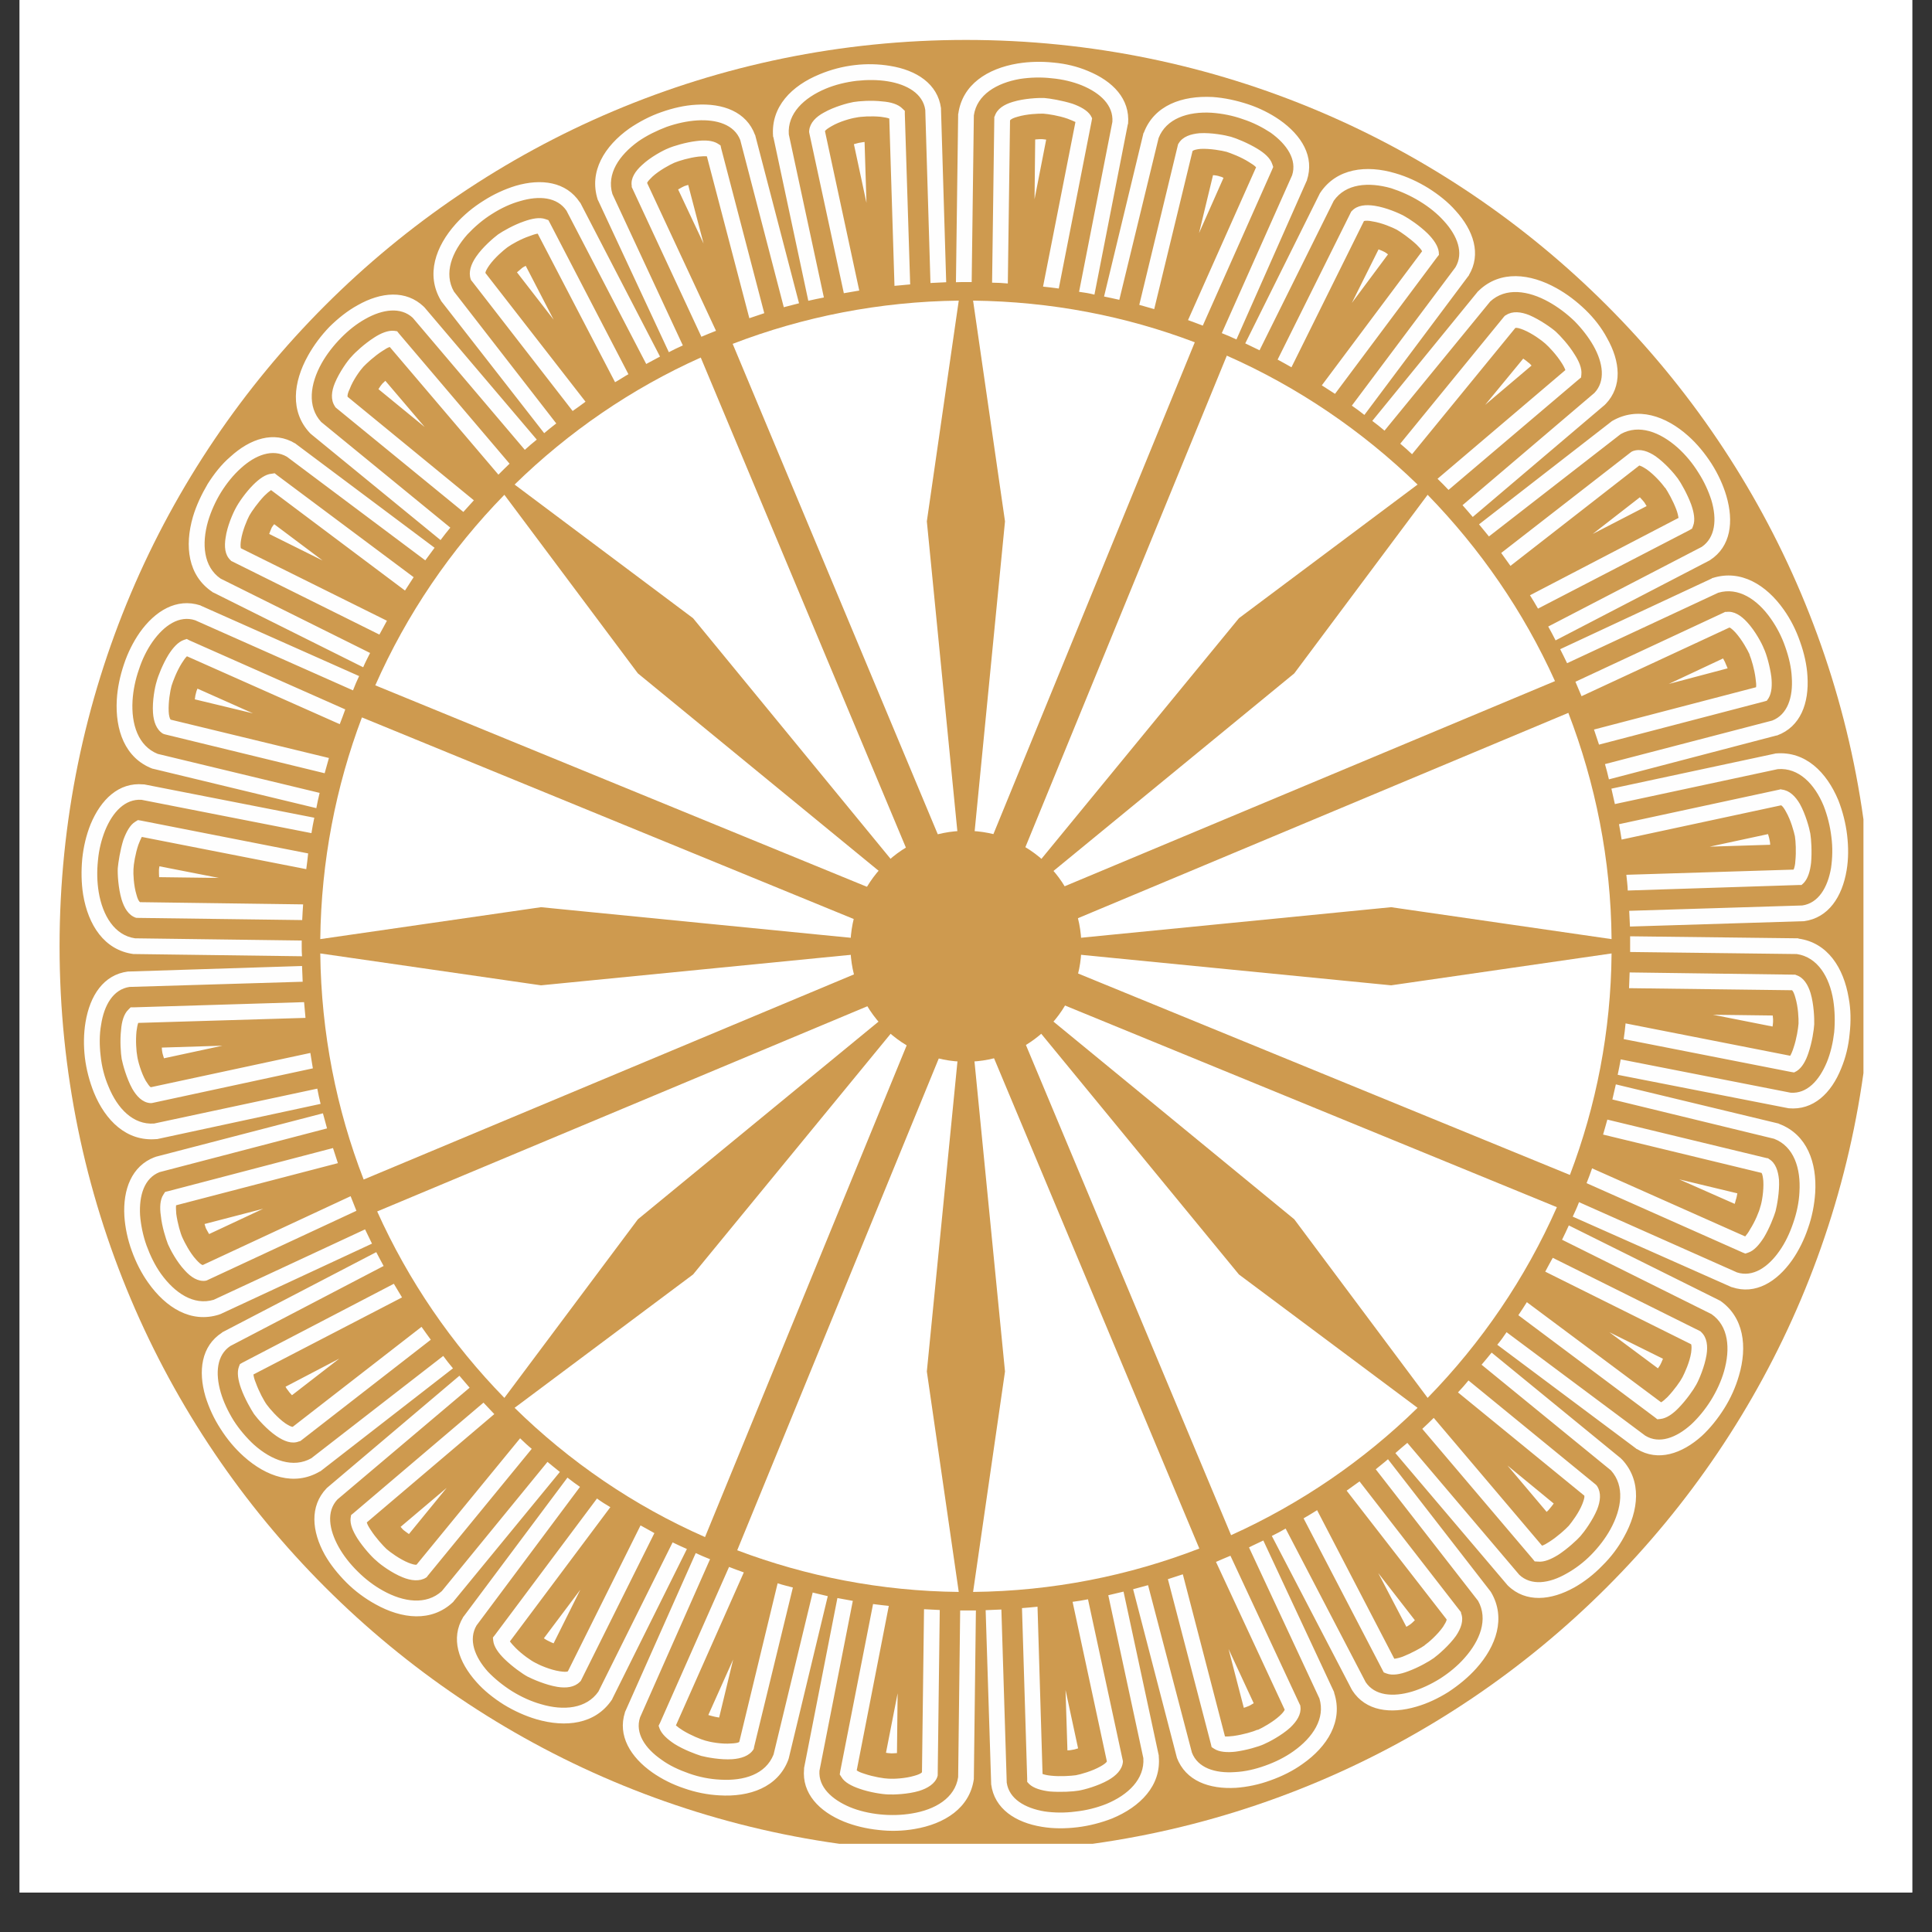
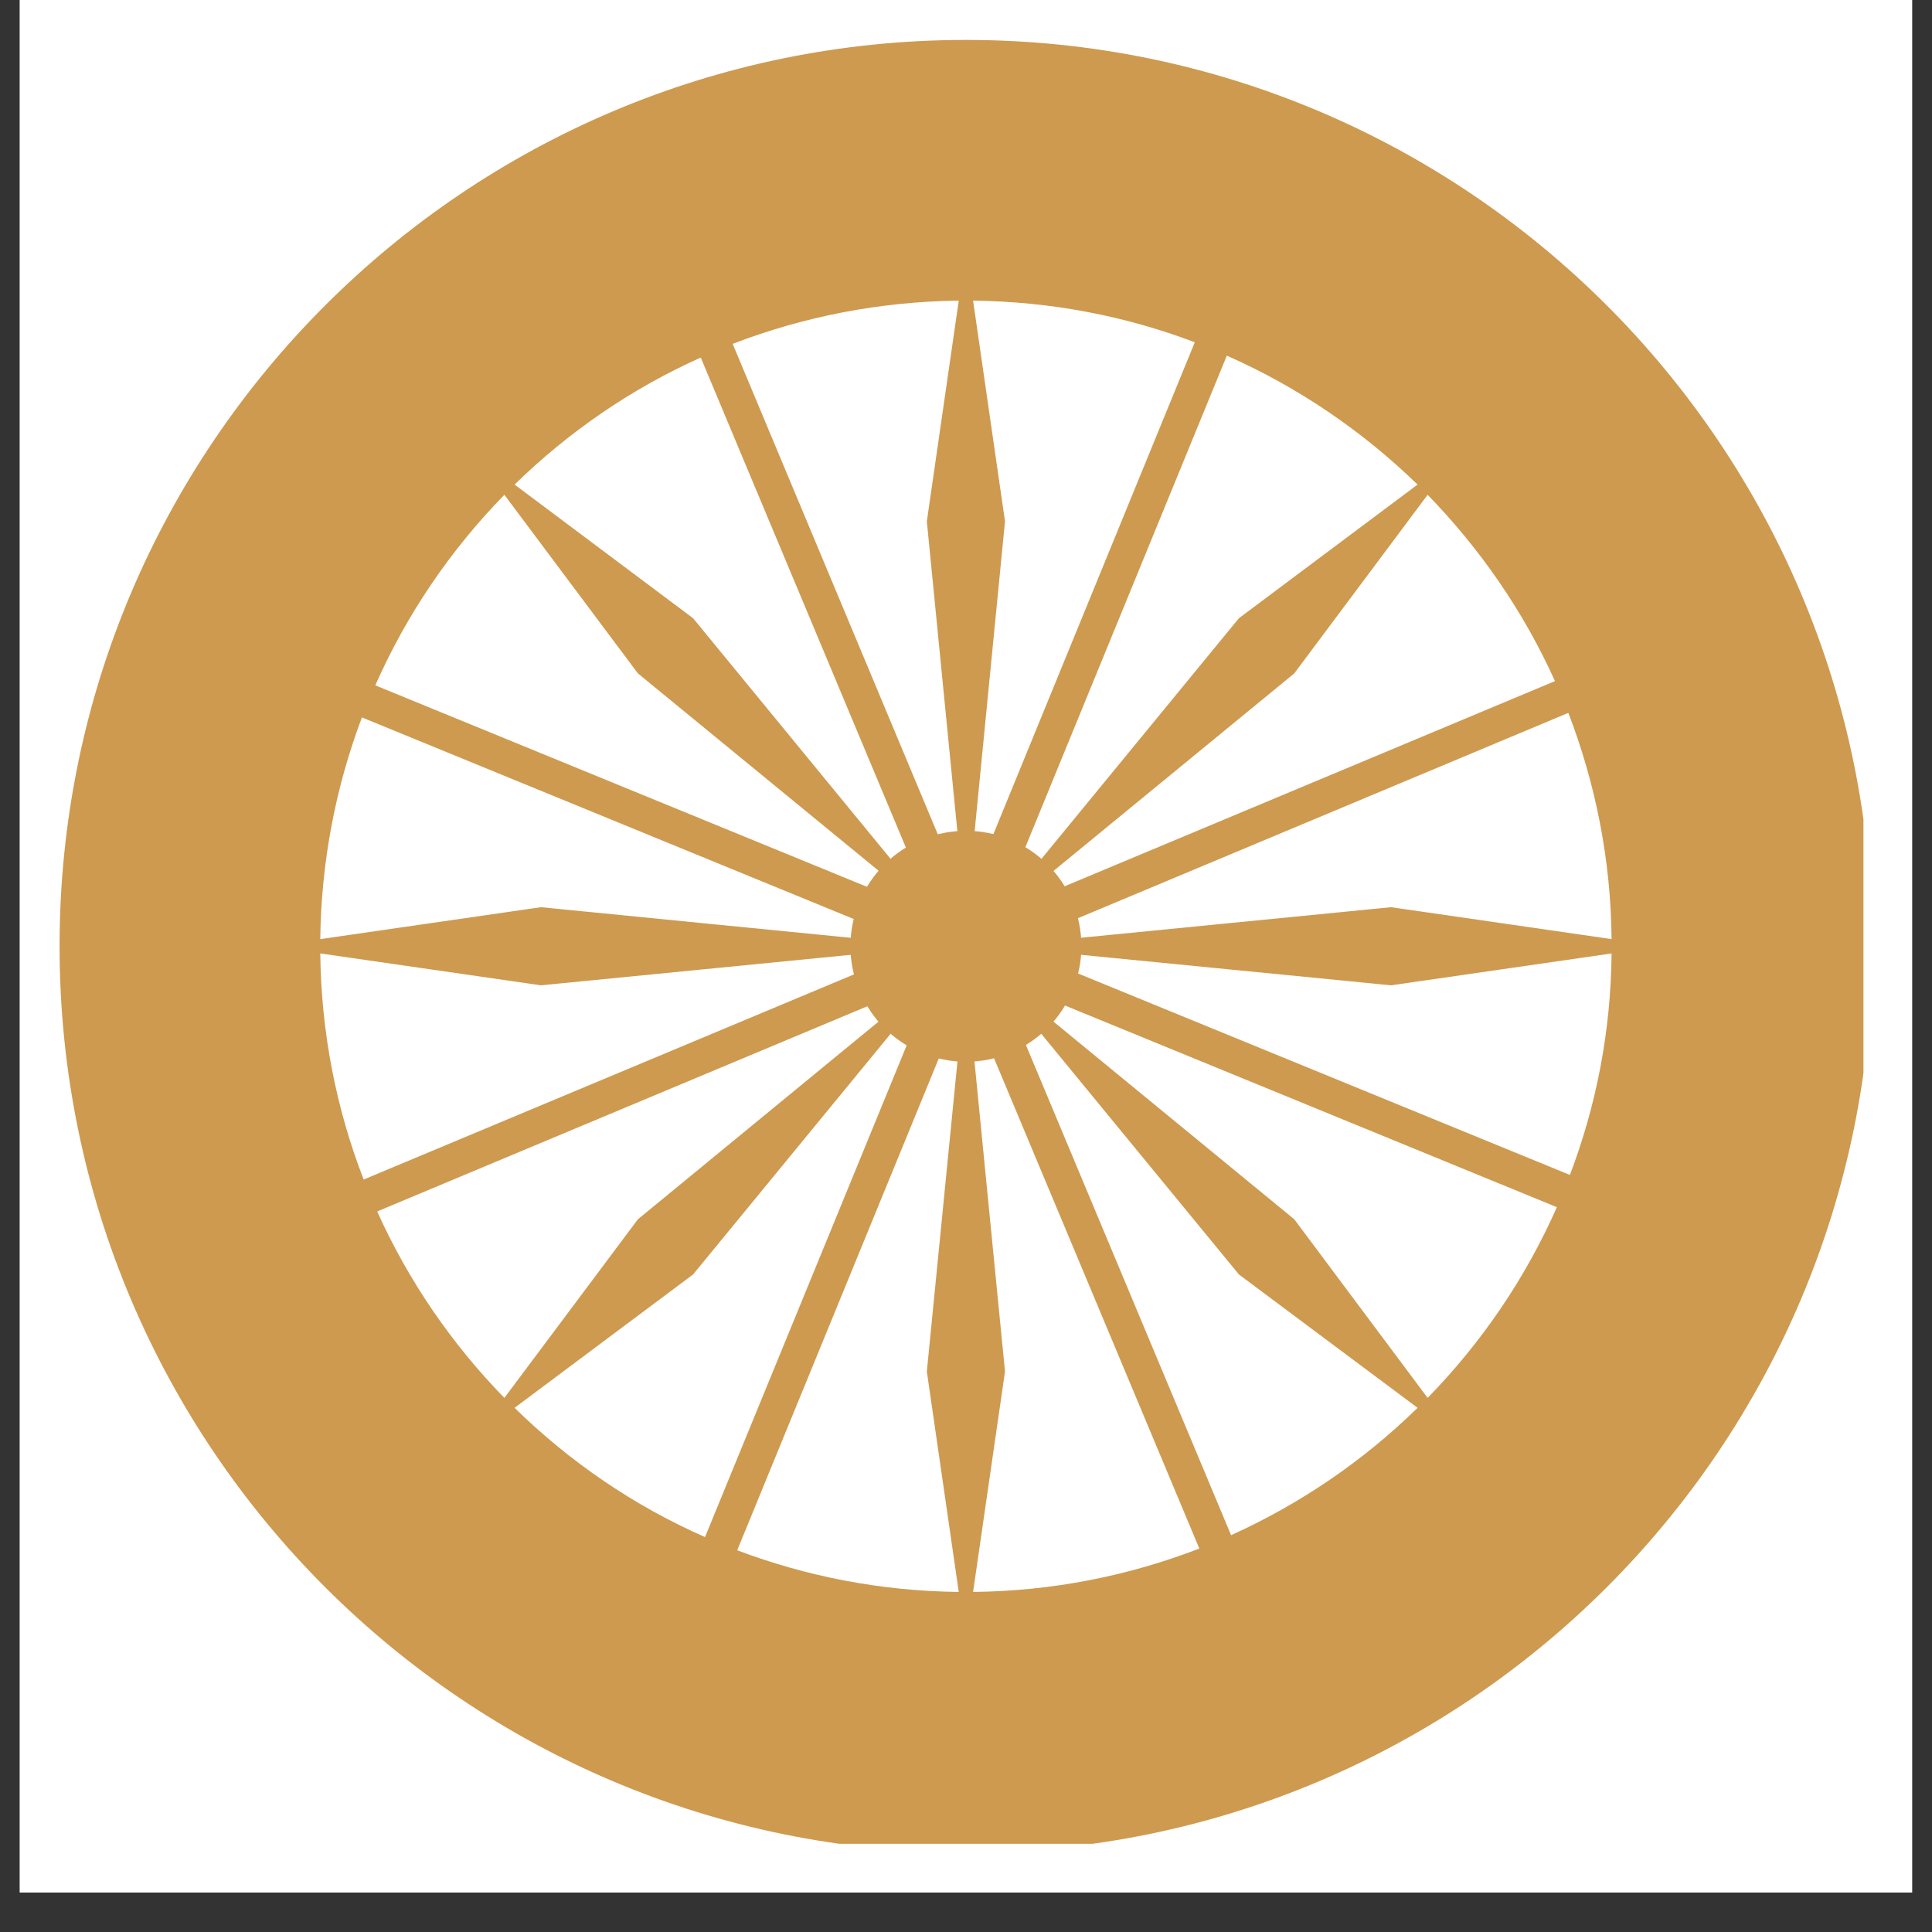
<svg xmlns="http://www.w3.org/2000/svg" width="64" zoomAndPan="magnify" viewBox="0 0 48 48" height="64" preserveAspectRatio="xMidYMid meet" version="1.0">
  <rect x="0" y="0" width="48" height="48" fill="#333333" stroke="none" />
  <defs>
    <clipPath id="a03652bec5">
      <path d="M 0.488 0 L 47.508 0 L 47.508 47.02 L 0.488 47.02 Z M 0.488 0 " clip-rule="nonzero" />
    </clipPath>
    <clipPath id="6f3d706201">
      <path d="M 1.48 0.992 L 46.297 0.992 L 46.297 45.809 L 1.48 45.809 Z M 1.48 0.992 " clip-rule="nonzero" />
    </clipPath>
    <clipPath id="8f1d6f5104">
-       <path d="M 2 1 L 46 1 L 46 45.809 L 2 45.809 Z M 2 1 " clip-rule="nonzero" />
-     </clipPath>
+       </clipPath>
  </defs>
  <g clip-path="url(#a03652bec5)">
-     <path fill="#ffffff" d="M 0.488 0 L 47.512 0 L 47.512 47.02 L 0.488 47.02 Z M 0.488 0 " fill-opacity="1" fill-rule="nonzero" />
    <path fill="#ffffff" d="M 0.488 0 L 47.512 0 L 47.512 47.02 L 0.488 47.02 Z M 0.488 0 " fill-opacity="1" fill-rule="nonzero" />
  </g>
  <g clip-path="url(#6f3d706201)">
    <path fill="#ce9a4f" d="M 46.516 23.508 C 46.516 11.078 36.438 0.992 24 0.992 C 11.566 0.992 1.48 11.078 1.48 23.508 C 1.48 35.949 11.566 46.027 24 46.027 C 36.438 46.027 46.516 35.949 46.516 23.508 Z M 18.203 8.543 C 19.949 7.871 21.848 7.492 23.82 7.469 L 23.027 12.953 L 23.945 22.273 Z M 24.969 12.953 L 24.176 7.469 C 26.117 7.492 27.969 7.852 29.684 8.504 L 24.059 22.242 Z M 17.41 8.883 L 23.141 22.574 L 17.219 15.359 L 12.785 12.039 C 14.121 10.734 15.684 9.656 17.41 8.883 Z M 12.531 12.293 L 15.848 16.73 L 23.09 22.668 L 9.324 17.027 C 10.105 15.258 11.199 13.656 12.531 12.293 Z M 8.992 17.824 L 22.734 23.457 L 13.441 22.539 L 7.957 23.332 C 7.98 21.398 8.344 19.539 8.992 17.824 Z M 7.957 23.688 L 13.441 24.48 L 22.762 23.562 L 9.035 29.305 C 8.359 27.562 7.98 25.668 7.957 23.688 Z M 9.371 30.098 L 23.062 24.367 L 15.848 30.293 L 12.531 34.73 C 11.223 33.391 10.148 31.824 9.371 30.098 Z M 12.785 34.977 L 17.219 31.664 L 23.16 24.426 L 17.516 38.188 C 15.746 37.41 14.145 36.312 12.785 34.977 Z M 18.316 38.516 L 23.945 24.781 L 23.027 34.074 L 23.82 39.551 C 21.887 39.531 20.031 39.164 18.316 38.516 Z M 24.176 39.551 L 24.969 34.074 L 24.051 24.75 L 29.797 38.473 C 28.051 39.148 26.156 39.531 24.176 39.551 Z M 24.84 22.598 L 30.48 8.836 C 32.25 9.617 33.852 10.711 35.219 12.039 L 30.781 15.359 Z M 24.938 22.652 L 32.156 16.73 L 35.469 12.293 C 36.773 13.633 37.852 15.191 38.633 16.922 Z M 25.242 23.457 L 38.965 17.711 C 39.637 19.457 40.023 21.355 40.039 23.332 L 34.562 22.539 Z M 25.27 23.566 L 34.562 24.48 L 40.039 23.688 C 40.023 25.625 39.656 27.477 39.004 29.191 Z M 24.914 24.348 L 38.68 29.992 C 37.898 31.762 36.805 33.363 35.469 34.73 L 32.156 30.293 Z M 24.855 24.449 L 30.781 31.664 L 35.219 34.977 C 33.883 36.285 32.316 37.359 30.586 38.141 Z M 24.855 24.449 " fill-opacity="1" fill-rule="evenodd" />
  </g>
  <g clip-path="url(#8f1d6f5104)">
    <path fill="#fefefe" d="M 23.809 2.824 C 23.91 2.098 24.535 1.703 25.281 1.578 C 25.566 1.531 25.875 1.523 26.176 1.555 C 26.477 1.582 26.766 1.652 27.027 1.762 C 27.648 2.016 28.078 2.457 28.027 3.074 L 28.02 3.09 L 27.191 7.32 C 27.07 7.289 26.938 7.266 26.809 7.25 L 27.637 3.027 C 27.664 2.617 27.34 2.312 26.879 2.121 C 26.656 2.031 26.398 1.969 26.133 1.945 C 25.867 1.914 25.598 1.922 25.34 1.961 C 24.762 2.062 24.27 2.352 24.195 2.867 L 24.141 7.008 C 24.094 7.008 24.047 7.008 24 7.008 C 23.918 7.008 23.832 7.008 23.75 7.012 L 23.805 2.848 L 23.805 2.832 Z M 27.43 7.367 L 28.406 3.32 L 28.41 3.305 L 28.418 3.297 C 28.676 2.613 29.375 2.371 30.125 2.41 C 30.422 2.43 30.723 2.496 31.008 2.59 C 31.293 2.684 31.562 2.82 31.793 2.98 C 32.34 3.363 32.664 3.895 32.469 4.48 L 32.469 4.488 L 32.461 4.5 L 30.719 8.434 C 30.602 8.379 30.48 8.324 30.355 8.277 L 32.102 4.355 C 32.227 3.969 31.977 3.59 31.57 3.297 C 31.367 3.164 31.133 3.043 30.879 2.961 C 30.629 2.871 30.363 2.82 30.102 2.801 C 29.516 2.766 28.973 2.945 28.785 3.43 L 27.809 7.449 C 27.684 7.422 27.559 7.391 27.43 7.367 Z M 30.938 8.531 L 32.789 4.809 L 32.793 4.801 L 32.801 4.789 C 33.207 4.18 33.949 4.09 34.668 4.305 C 34.953 4.387 35.23 4.516 35.484 4.672 C 35.738 4.832 35.977 5.02 36.164 5.234 C 36.609 5.723 36.809 6.316 36.492 6.84 L 36.492 6.848 L 36.48 6.859 L 33.898 10.309 C 33.801 10.23 33.691 10.152 33.586 10.078 L 36.16 6.641 C 36.371 6.285 36.211 5.859 35.875 5.492 C 35.711 5.309 35.508 5.145 35.277 5.004 C 35.055 4.867 34.805 4.754 34.562 4.676 C 33.996 4.516 33.434 4.562 33.137 4.988 L 31.293 8.703 C 31.172 8.645 31.055 8.586 30.938 8.531 Z M 34.094 10.457 L 36.727 7.23 L 36.738 7.227 L 36.746 7.215 C 37.277 6.711 38.016 6.793 38.672 7.16 C 38.934 7.305 39.176 7.492 39.391 7.699 C 39.609 7.91 39.793 8.148 39.926 8.398 C 40.254 8.977 40.316 9.598 39.887 10.043 L 39.879 10.047 L 39.875 10.055 L 36.59 12.844 C 36.508 12.746 36.418 12.645 36.336 12.551 L 39.613 9.762 C 39.891 9.469 39.832 9.02 39.586 8.586 C 39.465 8.375 39.305 8.168 39.117 7.977 C 38.926 7.793 38.707 7.629 38.484 7.504 C 37.969 7.215 37.406 7.137 37.023 7.492 L 34.398 10.699 C 34.297 10.613 34.195 10.531 34.094 10.457 Z M 36.746 13.027 L 40.035 10.473 L 40.039 10.469 L 40.051 10.461 C 40.684 10.09 41.387 10.332 41.945 10.832 C 42.164 11.027 42.359 11.266 42.523 11.52 C 42.684 11.773 42.812 12.051 42.891 12.32 C 43.078 12.957 43.004 13.578 42.488 13.914 L 42.477 13.922 L 42.469 13.926 L 38.648 15.91 C 38.59 15.797 38.531 15.68 38.465 15.566 L 42.281 13.586 C 42.617 13.355 42.66 12.902 42.52 12.43 C 42.445 12.195 42.336 11.957 42.191 11.734 C 42.051 11.508 41.879 11.301 41.684 11.125 C 41.246 10.734 40.719 10.531 40.266 10.785 L 36.992 13.328 C 36.91 13.23 36.828 13.129 36.746 13.027 Z M 38.762 16.129 L 42.531 14.371 L 42.535 14.363 L 42.555 14.359 C 43.25 14.141 43.883 14.531 44.316 15.145 C 44.488 15.387 44.625 15.66 44.723 15.945 C 44.824 16.227 44.891 16.523 44.906 16.801 C 44.949 17.469 44.734 18.055 44.156 18.27 L 44.148 18.273 L 44.137 18.273 L 39.973 19.363 C 39.945 19.234 39.91 19.109 39.875 18.984 L 44.031 17.902 C 44.41 17.754 44.551 17.324 44.516 16.824 C 44.504 16.582 44.445 16.328 44.355 16.074 C 44.27 15.824 44.145 15.582 43.996 15.371 C 43.66 14.891 43.188 14.578 42.688 14.727 L 38.934 16.477 C 38.875 16.359 38.82 16.238 38.762 16.129 Z M 40.035 19.594 L 44.102 18.723 L 44.113 18.719 L 44.125 18.719 C 44.855 18.66 45.379 19.18 45.672 19.879 C 45.777 20.148 45.855 20.445 45.891 20.746 C 45.926 21.043 45.926 21.344 45.879 21.621 C 45.77 22.277 45.43 22.805 44.82 22.887 L 44.801 22.887 L 40.496 23.02 C 40.488 22.887 40.484 22.758 40.477 22.629 L 44.777 22.496 C 45.18 22.438 45.41 22.047 45.492 21.562 C 45.527 21.32 45.535 21.055 45.5 20.793 C 45.469 20.527 45.402 20.262 45.309 20.023 C 45.086 19.48 44.688 19.066 44.168 19.109 L 40.121 19.977 C 40.094 19.848 40.062 19.723 40.035 19.594 Z M 40.5 23.262 L 44.664 23.312 L 44.676 23.312 L 44.688 23.32 C 45.41 23.422 45.805 24.047 45.93 24.793 C 45.984 25.078 45.988 25.383 45.953 25.688 C 45.926 25.988 45.855 26.277 45.746 26.539 C 45.5 27.16 45.051 27.59 44.441 27.535 L 44.422 27.531 L 44.418 27.531 L 40.191 26.703 C 40.219 26.578 40.242 26.449 40.266 26.32 L 44.488 27.148 C 44.891 27.176 45.195 26.852 45.387 26.391 C 45.48 26.164 45.539 25.91 45.57 25.645 C 45.594 25.379 45.586 25.105 45.547 24.852 C 45.453 24.273 45.16 23.781 44.641 23.703 L 40.5 23.652 C 40.5 23.605 40.5 23.555 40.5 23.508 C 40.5 23.426 40.5 23.344 40.5 23.262 Z M 40.145 26.941 L 44.188 27.914 L 44.211 27.926 C 44.895 28.188 45.145 28.887 45.098 29.637 C 45.078 29.934 45.02 30.234 44.918 30.52 C 44.824 30.801 44.688 31.074 44.527 31.305 C 44.145 31.848 43.613 32.176 43.031 31.98 L 43.027 31.98 L 43.008 31.973 L 39.074 30.227 C 39.129 30.109 39.184 29.992 39.23 29.867 L 43.156 31.613 C 43.547 31.738 43.926 31.488 44.211 31.078 C 44.352 30.879 44.465 30.641 44.551 30.387 C 44.637 30.141 44.695 29.875 44.707 29.613 C 44.742 29.027 44.57 28.484 44.078 28.293 L 40.059 27.316 C 40.086 27.195 40.117 27.07 40.145 26.941 Z M 38.977 30.445 L 42.699 32.297 L 42.707 32.305 L 42.727 32.309 C 43.328 32.719 43.418 33.457 43.203 34.18 C 43.121 34.465 42.996 34.742 42.836 34.996 C 42.676 35.25 42.488 35.484 42.281 35.676 C 41.785 36.121 41.191 36.32 40.668 36 L 40.66 36 L 40.648 35.988 L 37.199 33.41 C 37.285 33.309 37.359 33.203 37.43 33.098 L 40.875 35.668 C 41.223 35.883 41.648 35.723 42.02 35.387 C 42.199 35.219 42.363 35.02 42.508 34.789 C 42.648 34.562 42.762 34.316 42.832 34.074 C 42.996 33.504 42.945 32.941 42.52 32.648 L 38.809 30.801 C 38.867 30.684 38.922 30.566 38.977 30.445 Z M 37.059 33.605 L 40.277 36.238 L 40.281 36.25 L 40.293 36.254 C 40.797 36.789 40.715 37.527 40.348 38.184 C 40.207 38.445 40.023 38.688 39.809 38.898 C 39.598 39.117 39.359 39.301 39.117 39.438 C 38.539 39.762 37.91 39.828 37.465 39.395 L 37.453 39.383 L 34.668 36.102 C 34.762 36.02 34.863 35.93 34.965 35.848 L 37.746 39.125 C 38.039 39.402 38.488 39.344 38.922 39.094 C 39.133 38.977 39.348 38.816 39.531 38.629 C 39.719 38.438 39.887 38.219 40.012 37.992 C 40.293 37.48 40.371 36.918 40.023 36.531 L 36.809 33.906 C 36.895 33.805 36.977 33.707 37.059 33.605 Z M 34.484 36.254 L 37.035 39.543 L 37.039 39.551 L 37.047 39.562 C 37.418 40.195 37.176 40.898 36.676 41.453 C 36.48 41.672 36.242 41.867 35.988 42.035 C 35.734 42.195 35.461 42.324 35.188 42.402 C 34.551 42.59 33.93 42.512 33.598 42 L 33.594 41.988 L 33.586 41.98 L 31.598 38.16 C 31.719 38.102 31.828 38.043 31.941 37.977 L 33.93 41.793 C 34.156 42.129 34.605 42.168 35.082 42.027 C 35.312 41.957 35.555 41.844 35.781 41.703 C 36 41.562 36.211 41.391 36.383 41.195 C 36.773 40.758 36.977 40.23 36.723 39.773 L 34.18 36.504 C 34.277 36.422 34.387 36.34 34.484 36.254 Z M 31.387 38.273 L 33.145 42.039 L 33.145 42.047 L 33.148 42.062 C 33.375 42.762 32.977 43.395 32.363 43.824 C 32.125 43.996 31.848 44.133 31.562 44.234 C 31.285 44.336 30.988 44.398 30.707 44.418 C 30.043 44.457 29.457 44.246 29.238 43.668 L 29.238 43.66 L 29.234 43.648 L 28.152 39.484 C 28.273 39.453 28.398 39.418 28.523 39.383 L 29.613 43.543 C 29.758 43.922 30.188 44.062 30.684 44.027 C 30.926 44.016 31.184 43.957 31.434 43.867 C 31.688 43.777 31.93 43.656 32.137 43.508 C 32.617 43.168 32.93 42.695 32.781 42.199 L 31.031 38.445 C 31.148 38.383 31.27 38.332 31.387 38.273 Z M 27.914 39.543 L 28.789 43.613 L 28.789 43.637 C 28.855 44.363 28.328 44.891 27.629 45.18 C 27.359 45.285 27.062 45.363 26.766 45.398 C 26.465 45.434 26.164 45.434 25.887 45.387 C 25.23 45.281 24.703 44.938 24.625 44.328 L 24.625 44.312 L 24.488 40.004 C 24.621 40 24.75 39.992 24.879 39.988 L 25.012 44.289 C 25.07 44.691 25.461 44.922 25.949 45.004 C 26.188 45.039 26.453 45.043 26.719 45.008 C 26.984 44.98 27.246 44.914 27.484 44.82 C 28.031 44.594 28.441 44.199 28.406 43.68 L 27.535 39.633 C 27.66 39.602 27.789 39.574 27.914 39.543 Z M 24.246 40.012 L 24.195 44.176 L 24.195 44.199 C 24.094 44.922 23.465 45.316 22.723 45.441 C 22.43 45.492 22.125 45.5 21.828 45.465 C 21.527 45.434 21.23 45.363 20.969 45.258 C 20.355 45.008 19.918 44.559 19.977 43.949 L 19.977 43.926 L 20.805 39.703 C 20.934 39.727 21.059 39.75 21.188 39.773 L 20.359 43.996 C 20.332 44.398 20.664 44.707 21.117 44.898 C 21.344 44.992 21.602 45.051 21.863 45.078 C 22.129 45.105 22.402 45.098 22.656 45.055 C 23.234 44.961 23.727 44.672 23.805 44.152 L 23.855 40.012 C 23.902 40.012 23.953 40.012 24 40.012 C 24.082 40.012 24.164 40.012 24.246 40.012 Z M 20.566 39.656 L 19.594 43.695 L 19.586 43.715 L 19.586 43.719 C 19.328 44.406 18.621 44.652 17.871 44.605 C 17.582 44.59 17.281 44.531 16.996 44.43 C 16.711 44.336 16.441 44.199 16.211 44.039 C 15.664 43.656 15.34 43.121 15.527 42.543 L 15.527 42.535 L 15.535 42.52 L 17.285 38.586 C 17.402 38.641 17.523 38.691 17.641 38.738 L 15.902 42.668 C 15.773 43.059 16.027 43.438 16.434 43.719 C 16.629 43.863 16.867 43.973 17.121 44.062 C 17.375 44.152 17.641 44.203 17.895 44.215 C 18.488 44.25 19.023 44.082 19.219 43.59 L 20.191 39.566 C 20.312 39.598 20.445 39.625 20.566 39.656 Z M 17.066 38.484 L 15.211 42.211 L 15.211 42.219 L 15.199 42.234 C 14.789 42.84 14.055 42.926 13.328 42.715 C 13.051 42.633 12.773 42.508 12.512 42.348 C 12.258 42.188 12.023 42 11.84 41.793 C 11.391 41.293 11.188 40.703 11.508 40.176 L 11.508 40.172 L 11.52 40.16 L 14.098 36.711 C 14.203 36.793 14.305 36.871 14.41 36.941 L 11.84 40.383 C 11.633 40.734 11.789 41.16 12.121 41.531 C 12.289 41.707 12.496 41.875 12.719 42.016 C 12.945 42.156 13.191 42.27 13.441 42.34 C 14.004 42.508 14.57 42.453 14.867 42.027 L 16.711 38.32 C 16.832 38.379 16.949 38.434 17.066 38.484 Z M 13.91 36.57 L 11.27 39.785 L 11.266 39.793 L 11.254 39.805 C 10.719 40.309 9.98 40.223 9.324 39.855 C 9.07 39.715 8.82 39.531 8.609 39.32 C 8.395 39.105 8.207 38.871 8.07 38.629 C 7.746 38.047 7.688 37.422 8.113 36.977 L 8.125 36.965 L 11.414 34.18 C 11.496 34.273 11.578 34.375 11.668 34.477 L 8.383 37.254 C 8.105 37.551 8.172 38 8.414 38.434 C 8.531 38.645 8.699 38.859 8.887 39.043 C 9.074 39.23 9.289 39.395 9.516 39.52 C 10.027 39.805 10.59 39.883 10.977 39.531 L 13.602 36.32 C 13.703 36.402 13.801 36.484 13.91 36.57 Z M 11.254 33.996 L 7.969 36.547 L 7.965 36.551 L 7.945 36.559 C 7.312 36.93 6.617 36.688 6.055 36.184 C 5.836 35.988 5.641 35.754 5.48 35.5 C 5.312 35.242 5.191 34.973 5.105 34.699 C 4.918 34.062 5 33.441 5.516 33.109 L 5.52 33.102 L 5.527 33.098 L 9.348 31.109 C 9.406 31.227 9.473 31.34 9.531 31.453 L 5.723 33.441 C 5.387 33.664 5.344 34.113 5.484 34.594 C 5.551 34.824 5.664 35.066 5.805 35.293 C 5.945 35.512 6.125 35.723 6.312 35.895 C 6.75 36.285 7.285 36.484 7.734 36.23 L 11.012 33.688 C 11.086 33.789 11.168 33.895 11.254 33.996 Z M 9.242 30.898 L 5.469 32.652 L 5.461 32.652 L 5.445 32.66 C 4.746 32.883 4.121 32.488 3.684 31.871 C 3.516 31.637 3.375 31.359 3.273 31.074 C 3.172 30.797 3.109 30.5 3.09 30.215 C 3.051 29.555 3.27 28.969 3.84 28.75 L 3.852 28.75 L 3.859 28.742 L 8.023 27.66 C 8.059 27.785 8.09 27.91 8.125 28.035 L 3.965 29.121 C 3.586 29.27 3.453 29.695 3.48 30.191 C 3.5 30.434 3.551 30.695 3.641 30.945 C 3.734 31.199 3.852 31.441 4 31.648 C 4.344 32.125 4.812 32.441 5.309 32.293 L 9.07 30.543 C 9.125 30.66 9.184 30.777 9.242 30.898 Z M 7.965 27.426 L 3.902 28.301 L 3.879 28.301 C 3.145 28.363 2.617 27.84 2.332 27.141 C 2.223 26.867 2.145 26.574 2.109 26.277 C 2.074 25.977 2.078 25.676 2.125 25.395 C 2.234 24.738 2.57 24.215 3.18 24.137 L 3.203 24.137 L 7.504 24 C 7.508 24.129 7.516 24.262 7.52 24.391 L 3.219 24.52 C 2.816 24.578 2.586 24.969 2.512 25.461 C 2.469 25.699 2.469 25.965 2.5 26.23 C 2.527 26.496 2.594 26.758 2.695 26.992 C 2.918 27.543 3.309 27.949 3.828 27.914 L 7.883 27.047 C 7.906 27.172 7.934 27.301 7.965 27.426 Z M 7.504 23.758 L 3.34 23.703 L 3.316 23.703 C 2.586 23.605 2.191 22.977 2.066 22.23 C 2.02 21.941 2.016 21.633 2.043 21.34 C 2.074 21.035 2.145 20.742 2.25 20.48 C 2.504 19.867 2.949 19.43 3.562 19.488 L 3.582 19.488 L 7.809 20.316 C 7.781 20.445 7.758 20.57 7.738 20.699 L 3.516 19.871 C 3.109 19.844 2.801 20.172 2.613 20.629 C 2.523 20.852 2.457 21.113 2.434 21.375 C 2.406 21.641 2.41 21.91 2.453 22.168 C 2.551 22.746 2.844 23.238 3.355 23.312 L 7.496 23.367 C 7.496 23.414 7.496 23.461 7.496 23.508 C 7.496 23.594 7.496 23.676 7.504 23.758 Z M 7.859 20.078 L 3.812 19.102 L 3.793 19.098 L 3.789 19.098 C 3.102 18.836 2.859 18.133 2.902 17.383 C 2.918 17.09 2.984 16.789 3.078 16.508 C 3.172 16.223 3.309 15.949 3.469 15.719 C 3.852 15.176 4.387 14.852 4.973 15.039 L 4.977 15.039 L 4.988 15.047 L 8.922 16.797 C 8.867 16.914 8.816 17.031 8.77 17.152 L 4.848 15.41 C 4.457 15.281 4.078 15.535 3.789 15.945 C 3.652 16.141 3.535 16.375 3.453 16.629 C 3.363 16.883 3.309 17.152 3.293 17.406 C 3.258 17.996 3.434 18.535 3.918 18.73 L 7.941 19.699 C 7.91 19.824 7.883 19.953 7.859 20.078 Z M 9.023 16.578 L 5.297 14.719 L 5.289 14.719 L 5.277 14.707 C 4.668 14.301 4.582 13.566 4.793 12.84 C 4.875 12.562 5.008 12.281 5.16 12.023 C 5.32 11.77 5.508 11.531 5.723 11.348 C 6.215 10.898 6.805 10.699 7.332 11.016 L 7.336 11.016 L 7.348 11.027 L 10.797 13.609 C 10.719 13.715 10.645 13.816 10.566 13.922 L 7.129 11.348 C 6.773 11.141 6.348 11.301 5.984 11.633 C 5.801 11.797 5.633 12.004 5.492 12.23 C 5.355 12.453 5.242 12.703 5.168 12.953 C 5.008 13.512 5.055 14.082 5.48 14.375 L 9.195 16.223 C 9.137 16.34 9.074 16.457 9.023 16.578 Z M 10.945 13.418 L 7.723 10.781 L 7.703 10.762 C 7.199 10.23 7.285 9.492 7.652 8.836 C 7.793 8.582 7.98 8.332 8.188 8.117 C 8.402 7.906 8.637 7.719 8.887 7.582 C 9.465 7.254 10.086 7.195 10.531 7.621 L 10.535 7.629 L 10.543 7.633 L 13.336 10.922 C 13.234 11.004 13.133 11.09 13.039 11.176 L 10.254 7.895 C 9.957 7.621 9.508 7.68 9.074 7.926 C 8.863 8.043 8.656 8.207 8.469 8.398 C 8.285 8.586 8.117 8.801 7.992 9.023 C 7.703 9.539 7.629 10.102 7.98 10.484 L 11.188 13.109 C 11.105 13.211 11.023 13.312 10.945 13.418 Z M 13.52 10.762 L 10.961 7.48 L 10.949 7.457 C 10.578 6.824 10.82 6.125 11.324 5.562 C 11.52 5.344 11.754 5.148 12.012 4.988 C 12.266 4.824 12.543 4.699 12.809 4.617 C 13.445 4.43 14.066 4.512 14.406 5.027 L 14.418 5.039 L 16.398 8.859 C 16.285 8.918 16.168 8.984 16.055 9.043 L 14.074 5.234 C 13.844 4.895 13.395 4.855 12.922 4.996 C 12.684 5.062 12.449 5.172 12.223 5.316 C 11.996 5.457 11.789 5.637 11.613 5.824 C 11.223 6.262 11.023 6.793 11.277 7.242 L 13.82 10.52 C 13.719 10.598 13.617 10.68 13.52 10.762 Z M 16.617 8.75 L 14.859 4.977 L 14.855 4.973 L 14.848 4.953 C 14.629 4.258 15.02 3.629 15.637 3.191 C 15.879 3.027 16.148 2.883 16.434 2.785 C 16.719 2.684 17.012 2.617 17.293 2.602 C 17.961 2.559 18.547 2.777 18.758 3.352 L 18.766 3.363 L 18.766 3.371 L 19.852 7.535 C 19.723 7.57 19.598 7.598 19.473 7.633 L 18.391 3.477 C 18.242 3.098 17.812 2.961 17.316 2.992 C 17.074 3.008 16.82 3.062 16.562 3.152 C 16.316 3.246 16.074 3.363 15.859 3.512 C 15.383 3.855 15.066 4.32 15.215 4.82 L 16.965 8.582 C 16.848 8.633 16.73 8.691 16.617 8.75 Z M 20.082 7.473 L 19.215 3.41 L 19.207 3.395 L 19.207 3.387 C 19.148 2.652 19.668 2.129 20.367 1.844 C 20.641 1.73 20.934 1.652 21.238 1.617 C 21.531 1.582 21.836 1.59 22.113 1.637 C 22.77 1.742 23.297 2.082 23.379 2.688 L 23.379 2.715 L 23.508 7.012 C 23.379 7.02 23.246 7.023 23.117 7.031 L 22.988 2.73 C 22.93 2.328 22.539 2.098 22.055 2.02 C 21.809 1.98 21.543 1.98 21.285 2.008 C 21.02 2.039 20.75 2.105 20.516 2.203 C 19.973 2.43 19.559 2.82 19.598 3.34 L 20.469 7.391 C 20.336 7.414 20.215 7.445 20.082 7.473 Z M 25.719 3.465 L 25.703 4.949 L 25.992 3.469 C 25.949 3.465 25.914 3.457 25.887 3.457 C 25.852 3.457 25.785 3.457 25.719 3.465 Z M 21.527 5.039 L 21.48 3.527 C 21.438 3.535 21.402 3.535 21.379 3.543 C 21.336 3.547 21.277 3.566 21.215 3.582 Z M 17.48 6.051 L 17.098 4.594 C 17.055 4.605 17.027 4.617 17 4.625 C 16.965 4.641 16.906 4.672 16.848 4.707 Z M 13.754 7.941 L 13.062 6.605 C 13.027 6.621 12.992 6.641 12.973 6.656 C 12.945 6.684 12.898 6.719 12.844 6.766 Z M 10.551 10.609 L 9.574 9.461 C 9.543 9.492 9.516 9.516 9.5 9.531 C 9.473 9.562 9.438 9.609 9.402 9.668 Z M 8.016 13.926 L 6.812 13.023 C 6.785 13.059 6.762 13.086 6.75 13.109 C 6.734 13.148 6.711 13.199 6.688 13.266 Z M 6.285 17.723 L 4.906 17.109 C 4.887 17.152 4.875 17.188 4.871 17.211 C 4.859 17.246 4.848 17.305 4.84 17.375 Z M 5.438 21.812 L 3.961 21.523 C 3.953 21.562 3.949 21.598 3.949 21.621 C 3.949 21.664 3.949 21.723 3.953 21.793 Z M 5.527 25.98 L 4.02 26.027 C 4.023 26.07 4.023 26.105 4.031 26.137 C 4.035 26.172 4.055 26.23 4.074 26.293 Z M 6.539 30.031 L 5.082 30.41 C 5.094 30.453 5.105 30.488 5.113 30.512 C 5.133 30.547 5.16 30.602 5.195 30.66 Z M 8.43 33.754 L 7.094 34.453 C 7.113 34.488 7.129 34.516 7.148 34.535 C 7.172 34.57 7.207 34.617 7.254 34.664 Z M 11.098 36.965 L 9.953 37.934 C 9.98 37.969 10.004 37.992 10.023 38.012 C 10.051 38.035 10.098 38.07 10.16 38.113 Z M 14.418 39.496 L 13.512 40.703 C 13.547 40.727 13.578 40.746 13.602 40.758 C 13.637 40.773 13.691 40.805 13.754 40.828 Z M 18.215 41.23 L 17.598 42.609 C 17.641 42.621 17.676 42.633 17.699 42.637 C 17.734 42.648 17.793 42.66 17.867 42.672 Z M 22.301 42.07 L 22.012 43.547 C 22.055 43.555 22.09 43.559 22.113 43.559 C 22.152 43.566 22.211 43.559 22.285 43.555 Z M 26.473 41.988 L 26.52 43.488 C 26.559 43.488 26.594 43.484 26.625 43.477 C 26.66 43.473 26.719 43.461 26.785 43.438 Z M 30.523 40.969 L 30.902 42.43 C 30.941 42.418 30.977 42.406 31 42.395 C 31.039 42.383 31.09 42.352 31.148 42.316 Z M 34.242 39.082 L 34.941 40.418 C 34.977 40.395 35.008 40.379 35.023 40.367 C 35.059 40.344 35.105 40.301 35.152 40.254 Z M 37.453 36.41 L 38.426 37.562 C 38.461 37.531 38.484 37.508 38.5 37.484 C 38.523 37.457 38.562 37.41 38.602 37.355 Z M 39.984 33.098 L 41.191 33.996 C 41.215 33.965 41.234 33.93 41.246 33.914 C 41.266 33.879 41.293 33.816 41.316 33.758 Z M 41.719 29.301 L 43.098 29.91 C 43.109 29.875 43.121 29.836 43.125 29.812 C 43.141 29.773 43.152 29.715 43.164 29.648 Z M 42.559 25.211 L 44.039 25.504 C 44.043 25.461 44.051 25.426 44.051 25.395 C 44.055 25.359 44.051 25.297 44.043 25.23 Z M 42.477 21.035 L 43.98 20.988 C 43.98 20.949 43.973 20.914 43.969 20.891 C 43.961 20.848 43.949 20.789 43.926 20.723 Z M 41.461 16.992 L 42.922 16.605 C 42.906 16.566 42.895 16.535 42.883 16.512 C 42.871 16.477 42.844 16.418 42.809 16.359 Z M 39.57 13.266 L 40.91 12.574 C 40.887 12.539 40.867 12.5 40.855 12.484 C 40.832 12.453 40.789 12.406 40.742 12.355 Z M 36.898 10.059 L 38.051 9.082 C 38.023 9.055 38 9.023 37.977 9.012 C 37.945 8.984 37.898 8.945 37.844 8.91 Z M 33.586 7.527 L 34.484 6.32 C 34.457 6.297 34.422 6.273 34.402 6.262 C 34.367 6.242 34.309 6.219 34.25 6.195 Z M 29.789 5.793 L 30.398 4.418 C 30.363 4.398 30.328 4.387 30.305 4.383 C 30.262 4.367 30.203 4.355 30.137 4.352 Z M 25.094 2.992 L 25.039 7.043 C 24.91 7.031 24.781 7.023 24.648 7.023 L 24.703 2.945 L 24.703 2.906 L 24.715 2.883 C 24.773 2.703 24.949 2.594 25.164 2.531 C 25.441 2.445 25.797 2.43 25.938 2.434 C 26.082 2.445 26.387 2.496 26.648 2.578 C 26.844 2.648 27.016 2.742 27.098 2.871 L 27.133 2.938 L 27.121 3.008 L 26.305 7.168 C 26.176 7.148 26.047 7.137 25.914 7.121 L 26.719 3.031 C 26.672 3.008 26.602 2.98 26.523 2.949 C 26.301 2.871 26.035 2.832 25.922 2.824 C 25.805 2.82 25.508 2.832 25.277 2.902 C 25.188 2.926 25.117 2.957 25.094 2.992 Z M 22.223 7.102 L 22.094 2.945 C 22.047 2.926 21.969 2.914 21.883 2.902 C 21.652 2.879 21.383 2.895 21.266 2.922 C 21.152 2.938 20.863 3.016 20.664 3.133 C 20.582 3.18 20.516 3.223 20.496 3.258 L 21.348 7.219 C 21.219 7.242 21.094 7.262 20.965 7.285 L 20.105 3.297 L 20.102 3.273 L 20.105 3.238 C 20.125 3.051 20.273 2.902 20.469 2.797 C 20.723 2.652 21.066 2.559 21.203 2.535 C 21.336 2.512 21.652 2.488 21.922 2.52 C 22.129 2.535 22.32 2.59 22.426 2.703 L 22.48 2.754 L 22.48 2.832 L 22.613 7.066 C 22.484 7.078 22.355 7.09 22.223 7.102 Z M 18.617 7.906 L 17.562 3.883 C 17.512 3.879 17.434 3.883 17.352 3.891 C 17.121 3.918 16.867 3.996 16.754 4.043 C 16.648 4.09 16.387 4.227 16.211 4.387 C 16.145 4.453 16.09 4.504 16.078 4.547 L 17.789 8.219 C 17.672 8.266 17.551 8.312 17.426 8.367 L 15.707 4.672 L 15.695 4.648 L 15.695 4.617 C 15.664 4.43 15.785 4.25 15.949 4.102 C 16.16 3.902 16.477 3.734 16.605 3.684 C 16.73 3.629 17.039 3.535 17.305 3.504 C 17.512 3.477 17.707 3.488 17.836 3.57 L 17.902 3.613 L 17.918 3.688 L 18.988 7.781 C 18.863 7.824 18.742 7.863 18.617 7.906 Z M 15.281 9.496 L 13.359 5.805 C 13.305 5.812 13.234 5.836 13.152 5.867 C 12.934 5.941 12.703 6.074 12.605 6.145 C 12.512 6.215 12.289 6.402 12.152 6.598 C 12.098 6.676 12.062 6.742 12.059 6.781 L 14.547 9.98 C 14.441 10.059 14.336 10.137 14.227 10.211 L 11.727 6.988 L 11.707 6.965 L 11.695 6.938 C 11.633 6.758 11.703 6.562 11.828 6.379 C 11.992 6.137 12.266 5.906 12.375 5.824 C 12.488 5.746 12.766 5.586 13.02 5.5 C 13.215 5.43 13.41 5.391 13.555 5.445 L 13.625 5.469 L 13.66 5.535 L 15.613 9.297 C 15.5 9.359 15.395 9.434 15.281 9.496 Z M 12.383 11.793 L 9.684 8.621 C 9.637 8.633 9.566 8.676 9.496 8.723 C 9.301 8.848 9.105 9.031 9.027 9.113 C 8.945 9.203 8.773 9.438 8.688 9.664 C 8.648 9.746 8.625 9.824 8.637 9.859 L 11.773 12.43 C 11.684 12.527 11.598 12.621 11.512 12.719 L 8.355 10.137 L 8.332 10.117 L 8.32 10.094 C 8.211 9.934 8.234 9.723 8.32 9.516 C 8.43 9.25 8.637 8.957 8.734 8.859 C 8.828 8.75 9.059 8.539 9.289 8.391 C 9.461 8.277 9.645 8.203 9.793 8.219 L 9.867 8.23 L 9.914 8.289 L 12.66 11.52 C 12.566 11.609 12.477 11.699 12.383 11.793 Z M 10.062 14.672 L 6.734 12.176 C 6.688 12.207 6.629 12.258 6.566 12.32 C 6.41 12.484 6.254 12.703 6.195 12.809 C 6.141 12.91 6.023 13.184 5.988 13.418 C 5.973 13.508 5.973 13.586 5.984 13.621 L 9.613 15.422 C 9.551 15.543 9.484 15.656 9.426 15.766 L 5.77 13.949 L 5.746 13.938 L 5.723 13.914 C 5.586 13.785 5.57 13.578 5.605 13.359 C 5.645 13.07 5.789 12.746 5.859 12.621 C 5.922 12.496 6.102 12.234 6.289 12.047 C 6.438 11.898 6.598 11.781 6.746 11.77 L 6.824 11.758 L 6.883 11.805 L 10.277 14.34 C 10.207 14.449 10.137 14.559 10.062 14.672 Z M 8.441 17.992 L 4.645 16.305 C 4.605 16.34 4.562 16.406 4.516 16.477 C 4.391 16.676 4.297 16.926 4.262 17.039 C 4.23 17.152 4.18 17.441 4.191 17.676 C 4.195 17.773 4.215 17.848 4.238 17.879 L 8.172 18.832 C 8.137 18.953 8.102 19.078 8.066 19.211 L 4.102 18.246 L 4.074 18.238 L 4.047 18.227 C 3.883 18.125 3.816 17.926 3.801 17.707 C 3.781 17.418 3.848 17.066 3.891 16.934 C 3.926 16.797 4.043 16.5 4.184 16.27 C 4.293 16.098 4.422 15.949 4.57 15.898 L 4.641 15.875 L 4.707 15.91 L 8.578 17.625 C 8.531 17.75 8.492 17.867 8.441 17.992 Z M 7.609 21.594 L 3.523 20.793 C 3.5 20.836 3.469 20.906 3.438 20.988 C 3.363 21.207 3.32 21.473 3.316 21.594 C 3.309 21.703 3.32 22 3.391 22.23 C 3.414 22.32 3.445 22.391 3.48 22.414 L 7.531 22.469 C 7.52 22.598 7.516 22.727 7.508 22.859 L 3.434 22.805 L 3.398 22.805 L 3.375 22.801 C 3.191 22.738 3.086 22.559 3.02 22.344 C 2.938 22.066 2.918 21.711 2.926 21.57 C 2.938 21.434 2.984 21.121 3.066 20.863 C 3.137 20.672 3.23 20.492 3.363 20.414 L 3.426 20.375 L 3.5 20.387 L 7.656 21.203 C 7.641 21.332 7.629 21.461 7.609 21.594 Z M 7.59 25.289 L 3.434 25.414 C 3.414 25.469 3.402 25.543 3.391 25.625 C 3.367 25.855 3.387 26.125 3.41 26.242 C 3.426 26.359 3.504 26.645 3.621 26.852 C 3.672 26.93 3.711 26.992 3.746 27.012 L 7.711 26.16 C 7.734 26.289 7.75 26.418 7.773 26.543 L 3.789 27.402 L 3.766 27.406 L 3.73 27.406 C 3.539 27.391 3.391 27.234 3.285 27.047 C 3.145 26.793 3.051 26.449 3.023 26.309 C 3 26.172 2.977 25.855 3.008 25.586 C 3.023 25.383 3.078 25.188 3.191 25.082 L 3.246 25.027 L 3.32 25.027 L 7.555 24.898 C 7.566 25.027 7.578 25.16 7.59 25.289 Z M 8.395 28.898 L 4.375 29.945 C 4.367 29.996 4.375 30.074 4.379 30.156 C 4.41 30.387 4.484 30.648 4.535 30.754 C 4.582 30.859 4.719 31.129 4.875 31.297 C 4.941 31.371 4.996 31.418 5.035 31.43 L 8.711 29.719 C 8.758 29.836 8.805 29.961 8.855 30.082 L 5.16 31.801 L 5.137 31.812 L 5.105 31.82 C 4.918 31.844 4.742 31.73 4.594 31.566 C 4.391 31.352 4.227 31.039 4.172 30.91 C 4.121 30.777 4.023 30.477 3.996 30.203 C 3.965 30.004 3.977 29.801 4.059 29.68 L 4.102 29.613 L 4.18 29.594 L 8.273 28.523 C 8.312 28.648 8.355 28.773 8.395 28.898 Z M 9.988 32.234 L 6.297 34.148 C 6.301 34.203 6.324 34.281 6.355 34.355 C 6.434 34.574 6.562 34.812 6.633 34.906 C 6.703 35 6.895 35.227 7.09 35.363 C 7.164 35.41 7.23 35.449 7.273 35.449 L 10.473 32.965 C 10.551 33.074 10.625 33.18 10.703 33.285 L 7.48 35.789 L 7.457 35.805 L 7.426 35.812 C 7.25 35.883 7.055 35.805 6.871 35.68 C 6.629 35.516 6.398 35.25 6.312 35.133 C 6.238 35.02 6.078 34.746 5.988 34.492 C 5.918 34.297 5.883 34.102 5.934 33.961 L 5.961 33.891 L 6.023 33.855 L 9.785 31.895 C 9.852 32.008 9.922 32.121 9.988 32.234 Z M 12.281 35.133 L 9.113 37.824 C 9.125 37.875 9.164 37.941 9.211 38.012 C 9.336 38.207 9.52 38.406 9.602 38.484 C 9.691 38.562 9.93 38.738 10.152 38.828 C 10.234 38.859 10.312 38.883 10.348 38.875 L 12.922 35.734 C 13.016 35.824 13.109 35.914 13.211 35.996 L 10.625 39.152 L 10.609 39.176 L 10.586 39.195 C 10.426 39.297 10.211 39.273 10.004 39.188 C 9.738 39.082 9.449 38.871 9.348 38.773 C 9.242 38.688 9.027 38.449 8.883 38.227 C 8.77 38.047 8.691 37.871 8.711 37.715 L 8.723 37.641 L 8.781 37.594 L 12.012 34.848 C 12.098 34.941 12.188 35.035 12.281 35.133 Z M 15.164 37.445 L 12.668 40.781 C 12.695 40.82 12.75 40.879 12.809 40.941 C 12.973 41.105 13.191 41.258 13.301 41.312 C 13.398 41.367 13.672 41.488 13.91 41.523 C 13.996 41.535 14.074 41.543 14.109 41.523 L 15.914 37.898 C 16.031 37.965 16.145 38.023 16.258 38.09 L 14.441 41.738 L 14.43 41.762 L 14.406 41.785 C 14.273 41.922 14.066 41.945 13.848 41.91 C 13.559 41.863 13.234 41.719 13.109 41.656 C 12.984 41.59 12.727 41.406 12.535 41.219 C 12.387 41.074 12.27 40.914 12.254 40.762 L 12.246 40.684 L 12.293 40.625 L 14.832 37.23 C 14.938 37.309 15.051 37.379 15.164 37.445 Z M 18.48 39.066 L 16.793 42.867 C 16.832 42.902 16.895 42.949 16.965 42.992 C 17.168 43.117 17.414 43.215 17.527 43.246 C 17.641 43.281 17.93 43.336 18.168 43.316 C 18.262 43.312 18.34 43.301 18.367 43.277 L 19.32 39.336 C 19.445 39.379 19.57 39.406 19.699 39.441 L 18.734 43.406 L 18.73 43.438 L 18.719 43.465 C 18.617 43.625 18.414 43.691 18.195 43.707 C 17.906 43.727 17.559 43.66 17.422 43.625 C 17.285 43.582 16.988 43.473 16.758 43.328 C 16.586 43.215 16.441 43.086 16.387 42.945 L 16.363 42.875 L 16.398 42.805 L 18.113 38.93 C 18.238 38.977 18.355 39.023 18.48 39.066 Z M 22.082 39.898 L 21.285 43.984 C 21.324 44.016 21.395 44.043 21.48 44.07 C 21.699 44.145 21.965 44.188 22.082 44.191 C 22.195 44.199 22.492 44.188 22.723 44.117 C 22.809 44.094 22.883 44.062 22.906 44.031 L 22.957 39.98 C 23.09 39.988 23.219 39.992 23.348 40 L 23.297 44.082 L 23.297 44.109 L 23.289 44.141 C 23.23 44.316 23.047 44.43 22.832 44.496 C 22.555 44.578 22.199 44.59 22.059 44.582 C 21.922 44.578 21.609 44.531 21.355 44.441 C 21.16 44.375 20.98 44.281 20.906 44.152 L 20.863 44.086 L 20.875 44.008 L 21.691 39.852 C 21.82 39.867 21.953 39.887 22.082 39.898 Z M 25.777 39.918 L 25.902 44.074 C 25.957 44.094 26.035 44.109 26.117 44.117 C 26.348 44.141 26.613 44.121 26.73 44.105 C 26.852 44.082 27.133 44.004 27.34 43.887 C 27.418 43.844 27.484 43.797 27.5 43.762 L 26.648 39.797 C 26.777 39.781 26.91 39.758 27.031 39.734 L 27.891 43.719 L 27.898 43.75 L 27.898 43.777 C 27.879 43.969 27.727 44.117 27.535 44.227 C 27.281 44.371 26.938 44.465 26.797 44.488 C 26.66 44.512 26.348 44.531 26.074 44.508 C 25.875 44.484 25.68 44.43 25.57 44.324 L 25.52 44.27 L 25.52 44.191 L 25.391 39.953 C 25.52 39.945 25.648 39.93 25.777 39.918 Z M 29.387 39.113 L 30.434 43.141 C 30.488 43.145 30.562 43.141 30.648 43.129 C 30.879 43.098 31.137 43.023 31.246 42.973 L 31.246 42.98 C 31.352 42.934 31.617 42.789 31.789 42.633 C 31.859 42.57 31.906 42.512 31.918 42.477 L 30.211 38.805 C 30.328 38.75 30.453 38.703 30.57 38.652 L 32.293 42.348 L 32.305 42.371 L 32.309 42.406 C 32.332 42.59 32.219 42.766 32.055 42.922 C 31.84 43.117 31.527 43.281 31.398 43.336 C 31.27 43.395 30.965 43.484 30.695 43.52 C 30.492 43.543 30.293 43.531 30.168 43.449 L 30.102 43.406 L 30.086 43.336 L 29.016 39.234 C 29.141 39.195 29.262 39.152 29.387 39.113 Z M 32.723 37.52 L 34.641 41.211 C 34.691 41.207 34.77 41.188 34.848 41.16 C 35.066 41.074 35.301 40.945 35.395 40.879 L 35.395 40.875 C 35.492 40.809 35.715 40.613 35.852 40.418 C 35.898 40.344 35.941 40.277 35.941 40.234 L 33.457 37.035 C 33.562 36.961 33.668 36.883 33.777 36.805 L 36.277 40.027 L 36.297 40.051 L 36.301 40.082 C 36.371 40.258 36.297 40.461 36.172 40.645 C 36.004 40.879 35.738 41.109 35.621 41.195 C 35.508 41.277 35.238 41.43 34.984 41.523 C 34.789 41.598 34.594 41.633 34.449 41.578 L 34.379 41.551 L 34.344 41.484 L 32.387 37.723 C 32.5 37.656 32.609 37.594 32.723 37.52 Z M 35.621 35.227 L 38.312 38.402 C 38.367 38.383 38.43 38.348 38.5 38.301 C 38.695 38.176 38.898 37.992 38.977 37.906 C 39.051 37.816 39.23 37.582 39.316 37.359 C 39.348 37.273 39.371 37.203 39.363 37.16 L 36.223 34.594 C 36.312 34.5 36.402 34.398 36.484 34.297 L 39.645 36.883 L 39.668 36.906 L 39.684 36.93 C 39.785 37.09 39.762 37.297 39.68 37.504 C 39.57 37.77 39.359 38.059 39.266 38.164 C 39.176 38.266 38.938 38.484 38.715 38.629 C 38.539 38.738 38.359 38.816 38.207 38.797 L 38.129 38.793 L 38.082 38.734 L 35.336 35.5 C 35.434 35.41 35.527 35.32 35.621 35.227 Z M 37.934 32.352 L 41.27 34.84 C 41.312 34.816 41.371 34.766 41.43 34.707 C 41.594 34.535 41.75 34.316 41.801 34.215 C 41.855 34.109 41.98 33.844 42.016 33.605 C 42.027 33.516 42.031 33.434 42.016 33.398 L 38.391 31.594 C 38.453 31.48 38.512 31.363 38.578 31.25 L 42.227 33.066 L 42.25 33.078 L 42.273 33.102 C 42.41 33.234 42.434 33.445 42.398 33.664 C 42.352 33.949 42.211 34.281 42.145 34.398 C 42.078 34.523 41.898 34.781 41.707 34.977 C 41.566 35.125 41.406 35.238 41.254 35.254 L 41.176 35.262 L 41.117 35.215 L 37.723 32.676 C 37.797 32.57 37.867 32.457 37.934 32.352 Z M 39.555 29.027 L 43.359 30.719 C 43.395 30.676 43.441 30.617 43.48 30.543 C 43.605 30.348 43.707 30.098 43.734 29.984 C 43.773 29.875 43.824 29.578 43.809 29.34 C 43.801 29.254 43.789 29.176 43.766 29.141 L 39.828 28.188 C 39.867 28.062 39.898 27.938 39.934 27.816 L 43.895 28.773 L 43.926 28.777 L 43.953 28.797 C 44.113 28.891 44.18 29.094 44.199 29.316 C 44.215 29.605 44.148 29.957 44.113 30.094 C 44.074 30.223 43.961 30.52 43.82 30.75 C 43.707 30.926 43.578 31.074 43.434 31.121 L 43.363 31.145 L 43.293 31.117 L 39.418 29.395 C 39.465 29.277 39.512 29.152 39.555 29.027 Z M 40.387 25.426 L 44.477 26.23 C 44.504 26.184 44.535 26.113 44.559 26.035 C 44.637 25.809 44.676 25.543 44.684 25.43 C 44.688 25.312 44.676 25.016 44.605 24.785 C 44.582 24.699 44.551 24.625 44.523 24.602 L 40.473 24.551 C 40.477 24.418 40.484 24.289 40.488 24.16 L 44.57 24.215 L 44.602 24.215 L 44.629 24.227 C 44.809 24.285 44.918 24.461 44.984 24.676 C 45.066 24.953 45.078 25.309 45.074 25.449 C 45.066 25.59 45.02 25.898 44.93 26.16 C 44.867 26.355 44.77 26.527 44.641 26.609 L 44.574 26.645 L 44.5 26.633 L 40.34 25.816 C 40.359 25.688 40.375 25.555 40.387 25.426 Z M 40.406 21.734 L 44.562 21.605 C 44.582 21.559 44.602 21.48 44.605 21.391 C 44.629 21.16 44.613 20.895 44.594 20.777 C 44.57 20.664 44.492 20.375 44.375 20.172 C 44.332 20.09 44.285 20.023 44.25 20.008 L 40.289 20.859 C 40.27 20.73 40.246 20.605 40.223 20.477 L 44.211 19.617 L 44.238 19.609 L 44.27 19.617 C 44.457 19.637 44.605 19.781 44.719 19.977 C 44.859 20.23 44.953 20.574 44.977 20.711 C 45 20.848 45.02 21.16 44.996 21.434 C 44.973 21.641 44.918 21.828 44.812 21.938 L 44.758 21.988 L 44.684 21.988 L 40.441 22.125 C 40.438 21.996 40.418 21.863 40.406 21.734 Z M 39.602 18.125 L 43.629 17.074 C 43.637 17.02 43.629 16.945 43.617 16.859 C 43.59 16.629 43.512 16.375 43.465 16.262 L 43.469 16.262 C 43.422 16.156 43.281 15.898 43.121 15.719 C 43.062 15.656 43.004 15.602 42.969 15.59 L 39.293 17.297 C 39.242 17.18 39.195 17.062 39.141 16.938 L 42.836 15.215 L 42.859 15.203 L 42.895 15.203 C 43.078 15.176 43.258 15.293 43.41 15.461 C 43.605 15.672 43.773 15.984 43.824 16.117 C 43.883 16.238 43.973 16.547 44.008 16.812 C 44.031 17.02 44.02 17.215 43.938 17.348 L 43.895 17.41 L 43.824 17.43 L 39.727 18.5 C 39.684 18.375 39.645 18.25 39.602 18.125 Z M 38.012 14.789 L 41.703 12.867 C 41.695 12.816 41.68 12.746 41.648 12.66 C 41.566 12.441 41.434 12.211 41.371 12.117 L 41.363 12.117 C 41.301 12.023 41.105 11.797 40.91 11.66 C 40.832 11.609 40.766 11.574 40.727 11.566 L 37.527 14.059 C 37.449 13.949 37.371 13.844 37.297 13.738 L 40.52 11.234 L 40.543 11.219 L 40.57 11.207 C 40.75 11.141 40.949 11.211 41.133 11.336 C 41.371 11.504 41.602 11.773 41.684 11.887 C 41.766 12 41.922 12.277 42.016 12.531 C 42.086 12.727 42.121 12.922 42.066 13.062 L 42.039 13.133 L 41.973 13.172 L 38.211 15.121 C 38.148 15.008 38.082 14.902 38.012 14.789 Z M 35.715 11.895 L 38.891 9.195 C 38.875 9.148 38.84 9.078 38.793 9.008 C 38.668 8.812 38.484 8.617 38.395 8.539 C 38.305 8.457 38.07 8.285 37.852 8.195 C 37.762 8.16 37.691 8.137 37.648 8.148 L 35.082 11.285 C 34.988 11.195 34.887 11.105 34.789 11.023 L 37.371 7.863 L 37.395 7.84 L 37.418 7.828 C 37.578 7.723 37.785 7.746 37.992 7.828 C 38.258 7.941 38.551 8.148 38.656 8.242 C 38.758 8.336 38.977 8.57 39.117 8.801 C 39.23 8.973 39.305 9.152 39.289 9.301 L 39.281 9.379 L 39.223 9.426 L 35.988 12.172 C 35.898 12.074 35.809 11.988 35.715 11.895 Z M 32.84 9.574 L 35.332 6.242 C 35.309 6.195 35.254 6.137 35.195 6.078 C 35.023 5.918 34.805 5.766 34.703 5.707 C 34.598 5.652 34.332 5.535 34.094 5.5 C 34.008 5.48 33.922 5.48 33.887 5.492 L 32.086 9.125 C 31.973 9.059 31.855 8.996 31.742 8.934 L 33.559 5.281 L 33.57 5.258 L 33.594 5.234 C 33.723 5.098 33.934 5.078 34.156 5.113 C 34.438 5.156 34.762 5.297 34.887 5.367 C 35.012 5.434 35.273 5.609 35.469 5.801 C 35.617 5.949 35.727 6.109 35.746 6.258 L 35.75 6.332 L 35.703 6.391 L 33.168 9.785 C 33.059 9.715 32.949 9.645 32.84 9.574 Z M 29.516 7.953 L 31.207 4.156 C 31.168 4.113 31.109 4.074 31.031 4.027 C 30.836 3.902 30.586 3.809 30.477 3.773 C 30.363 3.742 30.066 3.688 29.832 3.699 C 29.742 3.707 29.664 3.723 29.629 3.75 L 28.676 7.68 C 28.555 7.645 28.43 7.609 28.305 7.574 L 29.262 3.613 L 29.27 3.582 L 29.285 3.559 C 29.383 3.395 29.582 3.328 29.809 3.309 C 30.098 3.293 30.445 3.359 30.582 3.398 C 30.711 3.434 31.008 3.555 31.238 3.695 C 31.414 3.801 31.562 3.93 31.609 4.078 L 31.633 4.148 L 31.605 4.215 L 29.883 8.09 C 29.766 8.043 29.641 8 29.516 7.953 Z M 29.516 7.953 " fill-opacity="1" fill-rule="nonzero" />
  </g>
  <path fill="#ce9a4f" d="M 26.867 23.508 C 26.867 23.891 26.793 24.254 26.648 24.605 C 26.504 24.957 26.297 25.27 26.027 25.539 C 25.758 25.805 25.449 26.016 25.098 26.16 C 24.746 26.305 24.379 26.379 24 26.379 C 23.617 26.379 23.254 26.305 22.902 26.16 C 22.551 26.016 22.238 25.805 21.969 25.539 C 21.703 25.27 21.496 24.957 21.348 24.605 C 21.203 24.254 21.129 23.891 21.129 23.508 C 21.129 23.129 21.203 22.762 21.348 22.41 C 21.496 22.059 21.703 21.75 21.969 21.48 C 22.238 21.211 22.551 21.004 22.902 20.859 C 23.254 20.715 23.617 20.641 24 20.641 C 24.379 20.641 24.746 20.715 25.098 20.859 C 25.449 21.004 25.758 21.211 26.027 21.48 C 26.297 21.75 26.504 22.059 26.648 22.41 C 26.793 22.762 26.867 23.129 26.867 23.508 Z M 26.867 23.508 " fill-opacity="1" fill-rule="nonzero" />
</svg>